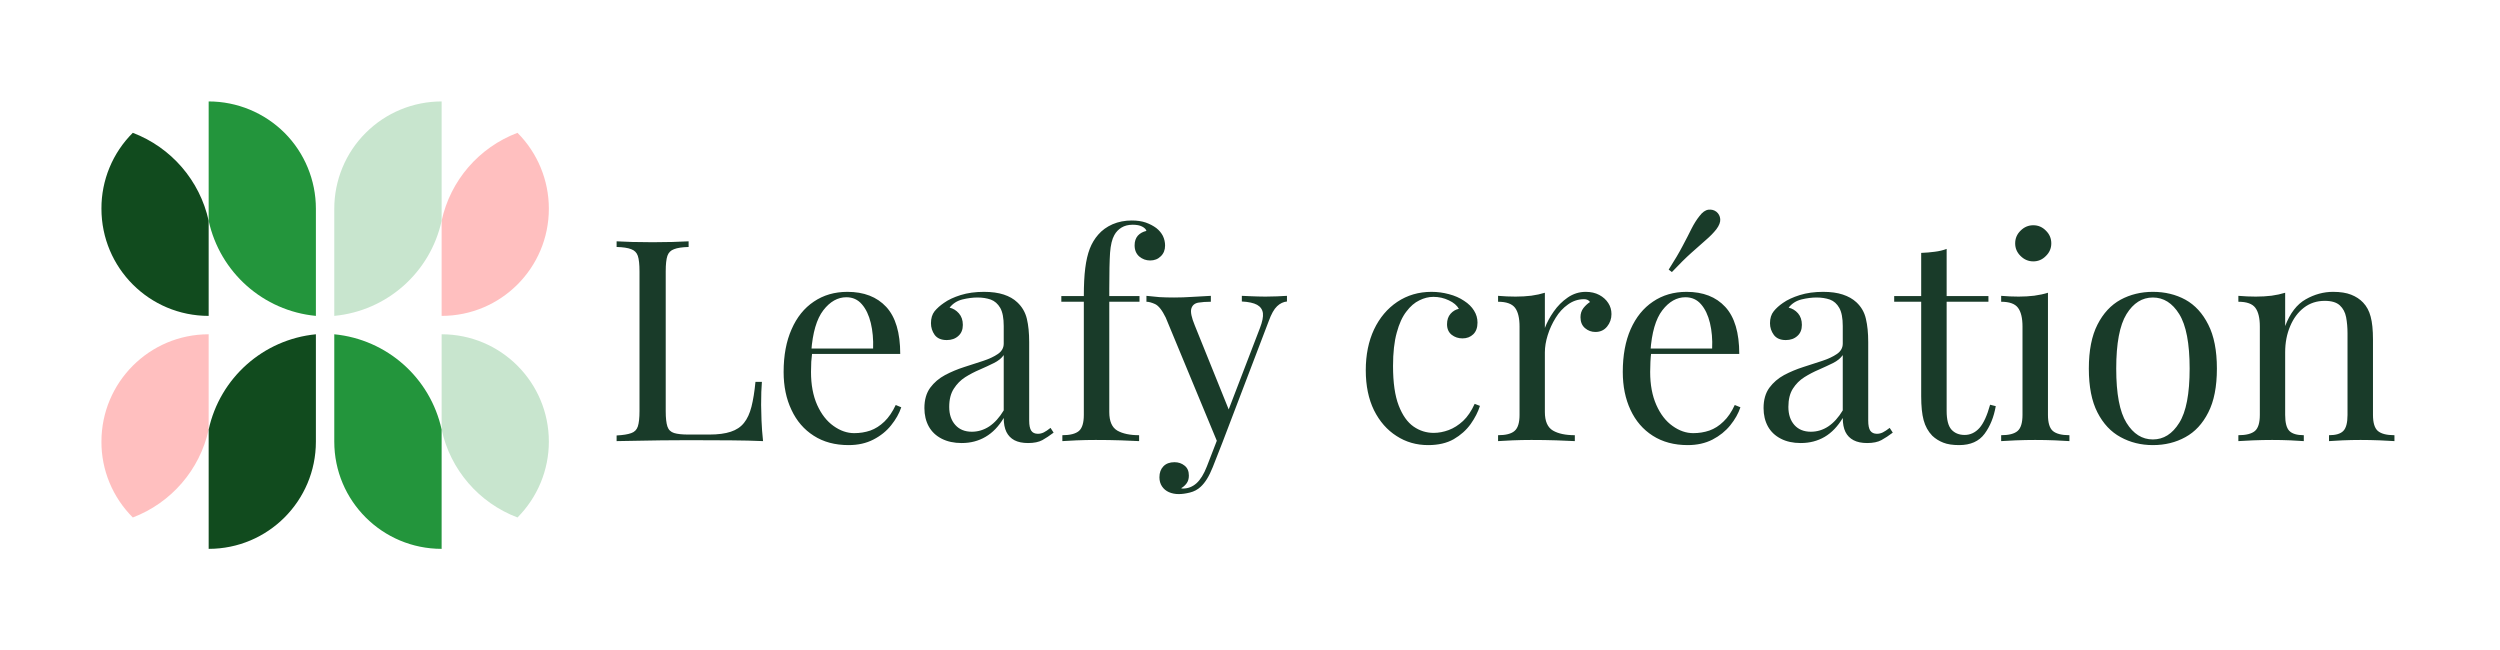
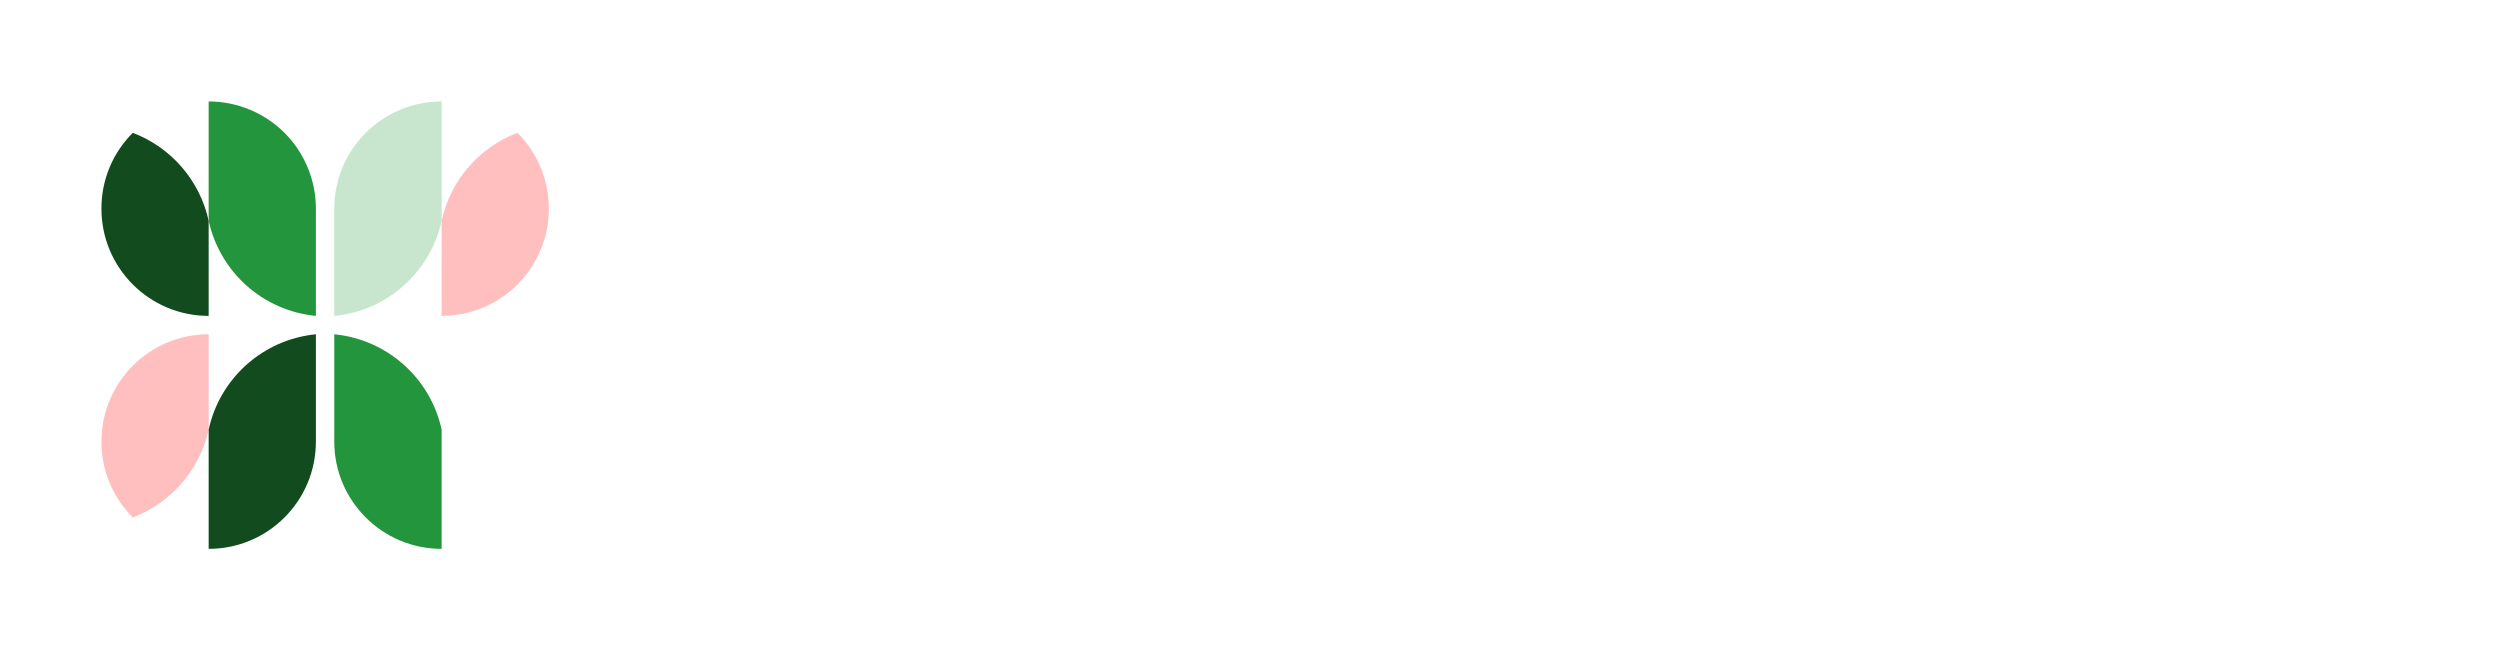
<svg xmlns="http://www.w3.org/2000/svg" viewBox="0 0 19.445 5.058" version="1.1">
  <g transform="matrix(1,0,0,1,4.704,1.627)">
    <rect fill="#ffffff" y="-8.821" x="-4.704" height="19.445" width="19.445" />
    <g clip-path="url(#SvgjsClipPath1002)">
      <g clip-path="url(#SvgjsClipPath10005b0f7270-bfd4-4cd3-9e74-5bf4799ab64c)">
        <path fill-rule="evenodd" transform="matrix(1,0,0,1,0,0)" fill="#ffbfbf" d="M -0.435 -0.004 C -0.435 -0.225 -0.523 -0.438 -0.679 -0.594 C -0.979 -0.48 -1.201 -0.223 -1.269 0.09 L -1.269 0.83 C -0.808 0.83 -0.435 0.457 -0.435 -0.004 Z" />
      </g>
      <g clip-path="url(#SvgjsClipPath10005b0f7270-bfd4-4cd3-9e74-5bf4799ab64c)">
        <path fill-rule="evenodd" transform="matrix(1,0,0,1,0,0)" fill="#c8e5ce" d="M -1.269 -0.838 C -1.491 -0.838 -1.703 -0.75 -1.859 -0.594 C -2.016 -0.438 -2.104 -0.225 -2.104 -0.004 L -2.104 0.83 C -1.694 0.791 -1.357 0.492 -1.269 0.09 Z" />
      </g>
      <g clip-path="url(#SvgjsClipPath10005b0f7270-bfd4-4cd3-9e74-5bf4799ab64c)">
-         <path fill-rule="evenodd" transform="matrix(1,0,0,1,0,0)" fill="#c8e5ce" d="M -0.435 1.808 C -0.435 2.029 -0.523 2.241 -0.679 2.398 C -0.979 2.284 -1.201 2.027 -1.269 1.714 L -1.269 0.973 C -0.808 0.973 -0.435 1.347 -0.435 1.808 Z" />
-       </g>
+         </g>
      <g clip-path="url(#SvgjsClipPath10005b0f7270-bfd4-4cd3-9e74-5bf4799ab64c)">
        <path fill-rule="evenodd" transform="matrix(1,0,0,1,0,0)" fill="#23953c" d="M -1.269 2.642 C -1.73 2.642 -2.104 2.269 -2.104 1.808 L -2.104 0.973 C -1.694 1.013 -1.357 1.312 -1.269 1.714 Z" />
      </g>
      <g clip-path="url(#SvgjsClipPath10005b0f7270-bfd4-4cd3-9e74-5bf4799ab64c)">
        <path fill-rule="evenodd" transform="matrix(1,0,0,1,0,0)" fill="#114b1e" d="M -3.915 -0.004 C -3.916 -0.225 -3.828 -0.438 -3.671 -0.594 C -3.372 -0.48 -3.15 -0.223 -3.081 0.09 L -3.081 0.83 C -3.542 0.83 -3.915 0.457 -3.915 -0.004 Z" />
      </g>
      <g clip-path="url(#SvgjsClipPath10005b0f7270-bfd4-4cd3-9e74-5bf4799ab64c)">
        <path fill-rule="evenodd" transform="matrix(1,0,0,1,0,0)" fill="#23953c" d="M -3.081 -0.838 C -2.86 -0.838 -2.648 -0.75 -2.491 -0.594 C -2.335 -0.438 -2.247 -0.225 -2.247 -0.004 L -2.247 0.83 C -2.656 0.791 -2.993 0.492 -3.081 0.09 Z" />
      </g>
      <g clip-path="url(#SvgjsClipPath10005b0f7270-bfd4-4cd3-9e74-5bf4799ab64c)">
        <path fill-rule="evenodd" transform="matrix(1,0,0,1,0,0)" fill="#ffbfbf" d="M -3.915 1.808 C -3.916 2.029 -3.828 2.241 -3.671 2.398 C -3.372 2.284 -3.15 2.027 -3.081 1.714 L -3.081 0.973 C -3.542 0.973 -3.915 1.347 -3.915 1.808 Z" />
      </g>
      <g clip-path="url(#SvgjsClipPath10005b0f7270-bfd4-4cd3-9e74-5bf4799ab64c)">
        <path fill-rule="evenodd" transform="matrix(1,0,0,1,0,0)" fill="#114b1e" d="M -3.081 2.642 C -2.62 2.642 -2.247 2.269 -2.247 1.808 L -2.247 0.973 C -2.656 1.013 -2.993 1.312 -3.081 1.714 Z" />
      </g>
    </g>
    <g>
-       <path fill-rule="nonzero" fill="#193b29" d="M 0.652 0.25 L 0.652 0.294 Q 0.577 0.296 0.539 0.311 Q 0.5 0.325 0.487 0.363 Q 0.474 0.402 0.474 0.483 L 0.474 1.571 Q 0.474 1.65 0.487 1.69 Q 0.5 1.729 0.539 1.741 Q 0.577 1.753 0.652 1.753 L 0.812 1.753 Q 0.915 1.753 0.98 1.731 Q 1.045 1.71 1.083 1.662 Q 1.121 1.615 1.141 1.536 Q 1.161 1.457 1.172 1.343 L 1.222 1.343 Q 1.216 1.411 1.216 1.523 Q 1.216 1.565 1.219 1.643 Q 1.222 1.72 1.231 1.804 Q 1.119 1.799 0.979 1.798 Q 0.838 1.797 0.729 1.797 Q 0.68 1.797 0.605 1.797 Q 0.529 1.797 0.441 1.798 Q 0.353 1.799 0.263 1.801 Q 0.173 1.802 0.092 1.804 L 0.092 1.76 Q 0.167 1.756 0.205 1.742 Q 0.244 1.729 0.257 1.69 Q 0.27 1.65 0.27 1.571 L 0.27 0.483 Q 0.27 0.402 0.257 0.363 Q 0.244 0.325 0.205 0.311 Q 0.167 0.296 0.092 0.294 L 0.092 0.25 Q 0.138 0.252 0.213 0.255 Q 0.287 0.257 0.373 0.257 Q 0.45 0.257 0.526 0.255 Q 0.601 0.252 0.652 0.25 M 1.887 0.643 Q 2.08 0.643 2.189 0.76 Q 2.298 0.878 2.298 1.126 L 1.523 1.126 L 1.521 1.084 L 2.087 1.084 Q 2.091 0.977 2.069 0.885 Q 2.047 0.794 2 0.74 Q 1.953 0.685 1.879 0.685 Q 1.778 0.685 1.7 0.786 Q 1.622 0.887 1.606 1.106 L 1.613 1.115 Q 1.609 1.148 1.606 1.187 Q 1.604 1.227 1.604 1.266 Q 1.604 1.415 1.652 1.523 Q 1.701 1.631 1.779 1.686 Q 1.857 1.742 1.94 1.742 Q 2.006 1.742 2.065 1.722 Q 2.124 1.701 2.175 1.652 Q 2.225 1.604 2.263 1.523 L 2.306 1.541 Q 2.282 1.613 2.227 1.681 Q 2.173 1.749 2.089 1.792 Q 2.006 1.835 1.896 1.835 Q 1.738 1.835 1.625 1.762 Q 1.512 1.69 1.452 1.561 Q 1.391 1.433 1.391 1.266 Q 1.391 1.073 1.453 0.934 Q 1.514 0.794 1.626 0.719 Q 1.738 0.643 1.887 0.643 M 2.776 1.819 Q 2.686 1.819 2.62 1.785 Q 2.554 1.751 2.52 1.69 Q 2.486 1.628 2.486 1.547 Q 2.486 1.451 2.531 1.389 Q 2.576 1.328 2.647 1.29 Q 2.717 1.253 2.795 1.228 Q 2.873 1.203 2.943 1.18 Q 3.013 1.157 3.058 1.126 Q 3.103 1.095 3.103 1.045 L 3.103 0.909 Q 3.103 0.816 3.076 0.768 Q 3.048 0.72 3.002 0.703 Q 2.956 0.687 2.899 0.687 Q 2.844 0.687 2.782 0.702 Q 2.719 0.718 2.682 0.766 Q 2.723 0.775 2.754 0.81 Q 2.785 0.845 2.785 0.9 Q 2.785 0.955 2.75 0.986 Q 2.715 1.018 2.66 1.018 Q 2.596 1.018 2.566 0.978 Q 2.537 0.937 2.537 0.887 Q 2.537 0.83 2.565 0.794 Q 2.594 0.759 2.638 0.729 Q 2.688 0.693 2.768 0.668 Q 2.848 0.643 2.949 0.643 Q 3.039 0.643 3.103 0.664 Q 3.167 0.685 3.208 0.724 Q 3.265 0.777 3.283 0.853 Q 3.301 0.928 3.301 1.034 L 3.301 1.644 Q 3.301 1.699 3.317 1.723 Q 3.333 1.747 3.369 1.747 Q 3.393 1.747 3.415 1.736 Q 3.437 1.725 3.467 1.701 L 3.491 1.738 Q 3.445 1.773 3.404 1.796 Q 3.362 1.819 3.292 1.819 Q 3.228 1.819 3.186 1.797 Q 3.145 1.775 3.124 1.733 Q 3.103 1.69 3.103 1.624 Q 3.044 1.723 2.961 1.771 Q 2.879 1.819 2.776 1.819 M 2.855 1.731 Q 2.927 1.731 2.99 1.69 Q 3.053 1.648 3.103 1.565 L 3.103 1.135 Q 3.077 1.172 3.026 1.197 Q 2.976 1.222 2.916 1.248 Q 2.857 1.273 2.803 1.307 Q 2.75 1.341 2.715 1.396 Q 2.679 1.451 2.679 1.538 Q 2.679 1.626 2.727 1.679 Q 2.774 1.731 2.855 1.731 M 4.099 0.088 Q 4.161 0.088 4.208 0.104 Q 4.255 0.121 4.29 0.147 Q 4.323 0.173 4.341 0.208 Q 4.358 0.244 4.358 0.283 Q 4.358 0.334 4.325 0.366 Q 4.292 0.399 4.242 0.399 Q 4.194 0.399 4.157 0.368 Q 4.121 0.336 4.121 0.281 Q 4.121 0.235 4.146 0.206 Q 4.172 0.178 4.213 0.169 Q 4.207 0.149 4.179 0.135 Q 4.152 0.121 4.106 0.121 Q 4.055 0.121 4.019 0.143 Q 3.983 0.165 3.963 0.202 Q 3.937 0.248 3.93 0.339 Q 3.924 0.43 3.924 0.619 L 3.924 0.676 L 4.159 0.676 L 4.159 0.72 L 3.924 0.72 L 3.924 1.578 Q 3.924 1.685 3.986 1.722 Q 4.049 1.758 4.156 1.758 L 4.156 1.804 Q 4.106 1.802 4.014 1.798 Q 3.922 1.795 3.818 1.795 Q 3.744 1.795 3.67 1.798 Q 3.597 1.802 3.559 1.804 L 3.559 1.758 Q 3.649 1.758 3.688 1.725 Q 3.726 1.692 3.726 1.6 L 3.726 0.72 L 3.551 0.72 L 3.551 0.676 L 3.726 0.676 Q 3.726 0.546 3.737 0.459 Q 3.748 0.371 3.772 0.308 Q 3.796 0.246 3.838 0.198 Q 3.882 0.147 3.95 0.117 Q 4.018 0.088 4.099 0.088 M 5.306 0.674 L 5.306 0.718 Q 5.264 0.722 5.229 0.755 Q 5.194 0.788 5.164 0.871 L 4.804 1.815 L 4.766 1.815 L 4.363 0.843 Q 4.321 0.757 4.28 0.738 Q 4.24 0.72 4.213 0.72 L 4.213 0.674 Q 4.262 0.68 4.314 0.684 Q 4.367 0.687 4.428 0.687 Q 4.496 0.687 4.572 0.682 Q 4.648 0.678 4.714 0.674 L 4.714 0.72 Q 4.659 0.72 4.616 0.727 Q 4.573 0.735 4.562 0.774 Q 4.551 0.812 4.589 0.904 L 4.859 1.573 L 4.845 1.578 L 5.096 0.924 Q 5.124 0.851 5.119 0.809 Q 5.113 0.766 5.074 0.744 Q 5.034 0.722 4.955 0.718 L 4.955 0.674 Q 4.995 0.676 5.023 0.677 Q 5.052 0.678 5.079 0.679 Q 5.106 0.68 5.139 0.68 Q 5.19 0.68 5.23 0.678 Q 5.271 0.676 5.306 0.674 M 4.804 1.815 L 4.729 2.006 Q 4.707 2.061 4.684 2.098 Q 4.661 2.135 4.635 2.159 Q 4.6 2.192 4.551 2.204 Q 4.503 2.216 4.464 2.216 Q 4.422 2.216 4.388 2.201 Q 4.354 2.186 4.334 2.156 Q 4.314 2.126 4.314 2.085 Q 4.314 2.032 4.345 2 Q 4.376 1.968 4.431 1.968 Q 4.477 1.968 4.51 1.995 Q 4.543 2.021 4.543 2.072 Q 4.543 2.109 4.525 2.133 Q 4.507 2.157 4.483 2.17 Q 4.488 2.173 4.491 2.173 Q 4.494 2.173 4.496 2.173 Q 4.556 2.173 4.602 2.132 Q 4.648 2.091 4.683 2.001 L 4.762 1.797 L 4.804 1.815 M 6.43 0.643 Q 6.5 0.643 6.566 0.661 Q 6.632 0.678 6.684 0.713 Q 6.735 0.746 6.761 0.789 Q 6.788 0.832 6.788 0.882 Q 6.788 0.941 6.755 0.973 Q 6.722 1.005 6.671 1.005 Q 6.623 1.005 6.587 0.977 Q 6.551 0.948 6.551 0.895 Q 6.551 0.845 6.578 0.814 Q 6.605 0.783 6.643 0.775 Q 6.621 0.735 6.565 0.709 Q 6.509 0.682 6.445 0.682 Q 6.39 0.682 6.336 0.709 Q 6.281 0.735 6.235 0.796 Q 6.188 0.856 6.16 0.96 Q 6.131 1.064 6.131 1.22 Q 6.131 1.413 6.175 1.527 Q 6.219 1.641 6.291 1.691 Q 6.362 1.74 6.447 1.74 Q 6.505 1.74 6.564 1.718 Q 6.623 1.696 6.676 1.647 Q 6.728 1.598 6.766 1.514 L 6.807 1.53 Q 6.785 1.6 6.735 1.671 Q 6.684 1.742 6.603 1.789 Q 6.522 1.835 6.404 1.835 Q 6.267 1.835 6.158 1.764 Q 6.048 1.694 5.983 1.564 Q 5.919 1.433 5.919 1.253 Q 5.919 1.073 5.983 0.936 Q 6.048 0.799 6.164 0.721 Q 6.281 0.643 6.43 0.643 M 7.63 0.643 Q 7.69 0.643 7.735 0.667 Q 7.78 0.691 7.805 0.73 Q 7.83 0.768 7.83 0.816 Q 7.83 0.871 7.796 0.913 Q 7.762 0.955 7.705 0.955 Q 7.659 0.955 7.624 0.925 Q 7.589 0.895 7.589 0.84 Q 7.589 0.799 7.612 0.769 Q 7.635 0.74 7.663 0.722 Q 7.648 0.7 7.617 0.7 Q 7.549 0.7 7.492 0.741 Q 7.435 0.781 7.396 0.845 Q 7.356 0.909 7.334 0.98 Q 7.312 1.051 7.312 1.113 L 7.312 1.578 Q 7.312 1.685 7.375 1.722 Q 7.437 1.758 7.545 1.758 L 7.545 1.804 Q 7.494 1.802 7.402 1.798 Q 7.31 1.795 7.207 1.795 Q 7.132 1.795 7.059 1.798 Q 6.985 1.802 6.948 1.804 L 6.948 1.758 Q 7.038 1.758 7.076 1.725 Q 7.115 1.692 7.115 1.6 L 7.115 0.913 Q 7.115 0.814 7.08 0.767 Q 7.044 0.72 6.948 0.72 L 6.948 0.674 Q 7.018 0.68 7.084 0.68 Q 7.148 0.68 7.206 0.673 Q 7.264 0.665 7.312 0.65 L 7.312 0.924 Q 7.336 0.86 7.381 0.796 Q 7.426 0.731 7.49 0.687 Q 7.554 0.643 7.63 0.643 M 8.414 0.643 Q 8.607 0.643 8.715 0.76 Q 8.824 0.878 8.824 1.126 L 8.049 1.126 L 8.047 1.084 L 8.613 1.084 Q 8.618 0.977 8.596 0.885 Q 8.574 0.794 8.527 0.74 Q 8.48 0.685 8.405 0.685 Q 8.304 0.685 8.226 0.786 Q 8.148 0.887 8.133 1.106 L 8.139 1.115 Q 8.135 1.148 8.133 1.187 Q 8.131 1.227 8.131 1.266 Q 8.131 1.415 8.179 1.523 Q 8.227 1.631 8.305 1.686 Q 8.383 1.742 8.466 1.742 Q 8.532 1.742 8.591 1.722 Q 8.651 1.701 8.701 1.652 Q 8.752 1.604 8.789 1.523 L 8.833 1.541 Q 8.809 1.613 8.754 1.681 Q 8.699 1.749 8.616 1.792 Q 8.532 1.835 8.423 1.835 Q 8.265 1.835 8.151 1.762 Q 8.038 1.69 7.978 1.561 Q 7.918 1.433 7.918 1.266 Q 7.918 1.073 7.979 0.934 Q 8.041 0.794 8.153 0.719 Q 8.265 0.643 8.414 0.643 M 8.646 0.02 Q 8.673 0.042 8.676 0.077 Q 8.679 0.112 8.646 0.156 Q 8.613 0.198 8.565 0.239 Q 8.517 0.281 8.452 0.339 Q 8.387 0.397 8.3 0.489 L 8.275 0.47 Q 8.344 0.362 8.384 0.285 Q 8.425 0.208 8.453 0.151 Q 8.482 0.094 8.515 0.053 Q 8.548 0.009 8.584 0.004 Q 8.62 -2.220446049250313e-16 8.646 0.02 M 9.302 1.819 Q 9.212 1.819 9.147 1.785 Q 9.081 1.751 9.047 1.69 Q 9.013 1.628 9.013 1.547 Q 9.013 1.451 9.058 1.389 Q 9.103 1.328 9.173 1.29 Q 9.243 1.253 9.321 1.228 Q 9.399 1.203 9.469 1.18 Q 9.539 1.157 9.584 1.126 Q 9.629 1.095 9.629 1.045 L 9.629 0.909 Q 9.629 0.816 9.602 0.768 Q 9.575 0.72 9.529 0.703 Q 9.482 0.687 9.425 0.687 Q 9.37 0.687 9.308 0.702 Q 9.245 0.718 9.208 0.766 Q 9.25 0.775 9.281 0.81 Q 9.311 0.845 9.311 0.9 Q 9.311 0.955 9.276 0.986 Q 9.241 1.018 9.186 1.018 Q 9.123 1.018 9.093 0.978 Q 9.063 0.937 9.063 0.887 Q 9.063 0.83 9.092 0.794 Q 9.12 0.759 9.164 0.729 Q 9.215 0.693 9.295 0.668 Q 9.375 0.643 9.476 0.643 Q 9.566 0.643 9.629 0.664 Q 9.693 0.685 9.735 0.724 Q 9.792 0.777 9.809 0.853 Q 9.827 0.928 9.827 1.034 L 9.827 1.644 Q 9.827 1.699 9.843 1.723 Q 9.86 1.747 9.895 1.747 Q 9.919 1.747 9.941 1.736 Q 9.963 1.725 9.994 1.701 L 10.018 1.738 Q 9.972 1.773 9.93 1.796 Q 9.888 1.819 9.818 1.819 Q 9.755 1.819 9.713 1.797 Q 9.671 1.775 9.65 1.733 Q 9.629 1.69 9.629 1.624 Q 9.57 1.723 9.488 1.771 Q 9.406 1.819 9.302 1.819 M 9.381 1.731 Q 9.454 1.731 9.516 1.69 Q 9.579 1.648 9.629 1.565 L 9.629 1.135 Q 9.603 1.172 9.553 1.197 Q 9.502 1.222 9.443 1.248 Q 9.384 1.273 9.33 1.307 Q 9.276 1.341 9.241 1.396 Q 9.206 1.451 9.206 1.538 Q 9.206 1.626 9.253 1.679 Q 9.3 1.731 9.381 1.731 M 10.437 0.309 L 10.437 0.676 L 10.762 0.676 L 10.762 0.72 L 10.437 0.72 L 10.437 1.569 Q 10.437 1.672 10.474 1.714 Q 10.512 1.756 10.577 1.756 Q 10.643 1.756 10.692 1.702 Q 10.74 1.648 10.775 1.521 L 10.819 1.532 Q 10.797 1.659 10.732 1.747 Q 10.667 1.835 10.534 1.835 Q 10.459 1.835 10.411 1.816 Q 10.362 1.797 10.325 1.762 Q 10.277 1.712 10.258 1.641 Q 10.239 1.571 10.239 1.455 L 10.239 0.72 L 10.029 0.72 L 10.029 0.676 L 10.239 0.676 L 10.239 0.34 Q 10.294 0.338 10.345 0.331 Q 10.395 0.325 10.437 0.309 M 11.111 0.125 Q 11.168 0.125 11.209 0.167 Q 11.251 0.208 11.251 0.266 Q 11.251 0.323 11.209 0.364 Q 11.168 0.406 11.111 0.406 Q 11.054 0.406 11.012 0.364 Q 10.97 0.323 10.97 0.266 Q 10.97 0.208 11.012 0.167 Q 11.054 0.125 11.111 0.125 M 11.225 0.65 L 11.225 1.6 Q 11.225 1.692 11.263 1.725 Q 11.302 1.758 11.392 1.758 L 11.392 1.804 Q 11.354 1.802 11.279 1.798 Q 11.203 1.795 11.126 1.795 Q 11.051 1.795 10.975 1.798 Q 10.898 1.802 10.861 1.804 L 10.861 1.758 Q 10.951 1.758 10.989 1.725 Q 11.027 1.692 11.027 1.6 L 11.027 0.913 Q 11.027 0.814 10.992 0.767 Q 10.957 0.72 10.861 0.72 L 10.861 0.674 Q 10.931 0.68 10.997 0.68 Q 11.06 0.68 11.118 0.673 Q 11.177 0.665 11.225 0.65 M 12.041 0.643 Q 12.182 0.643 12.294 0.704 Q 12.406 0.766 12.472 0.898 Q 12.539 1.029 12.539 1.24 Q 12.539 1.451 12.472 1.581 Q 12.406 1.712 12.294 1.773 Q 12.182 1.835 12.041 1.835 Q 11.903 1.835 11.79 1.773 Q 11.677 1.712 11.61 1.581 Q 11.543 1.451 11.543 1.24 Q 11.543 1.029 11.61 0.898 Q 11.677 0.766 11.79 0.704 Q 11.903 0.643 12.041 0.643 M 12.041 0.687 Q 11.916 0.687 11.836 0.816 Q 11.756 0.946 11.756 1.24 Q 11.756 1.534 11.836 1.662 Q 11.916 1.791 12.041 1.791 Q 12.166 1.791 12.246 1.662 Q 12.327 1.534 12.327 1.24 Q 12.327 0.946 12.246 0.816 Q 12.166 0.687 12.041 0.687 M 13.443 0.643 Q 13.527 0.643 13.583 0.665 Q 13.639 0.687 13.676 0.726 Q 13.718 0.77 13.735 0.836 Q 13.753 0.902 13.753 1.014 L 13.753 1.6 Q 13.753 1.692 13.791 1.725 Q 13.83 1.758 13.92 1.758 L 13.92 1.804 Q 13.882 1.802 13.806 1.798 Q 13.729 1.795 13.656 1.795 Q 13.584 1.795 13.515 1.798 Q 13.446 1.802 13.411 1.804 L 13.411 1.758 Q 13.49 1.758 13.522 1.725 Q 13.555 1.692 13.555 1.6 L 13.555 0.966 Q 13.555 0.898 13.544 0.84 Q 13.533 0.783 13.495 0.748 Q 13.457 0.713 13.378 0.713 Q 13.285 0.713 13.216 0.766 Q 13.147 0.819 13.109 0.91 Q 13.07 1.001 13.07 1.113 L 13.07 1.6 Q 13.07 1.692 13.103 1.725 Q 13.136 1.758 13.215 1.758 L 13.215 1.804 Q 13.18 1.802 13.111 1.798 Q 13.042 1.795 12.969 1.795 Q 12.897 1.795 12.82 1.798 Q 12.743 1.802 12.706 1.804 L 12.706 1.758 Q 12.796 1.758 12.835 1.725 Q 12.873 1.692 12.873 1.6 L 12.873 0.913 Q 12.873 0.814 12.838 0.767 Q 12.803 0.72 12.706 0.72 L 12.706 0.674 Q 12.776 0.68 12.842 0.68 Q 12.906 0.68 12.964 0.673 Q 13.022 0.665 13.07 0.65 L 13.07 0.909 Q 13.127 0.759 13.23 0.701 Q 13.332 0.643 13.443 0.643" />
-     </g>
+       </g>
    <g />
  </g>
  <defs>
    <clipPath id="SvgjsClipPath1002">
      <path d="M -3.915 -0.838 h 3.48 v 3.481 h -3.48 Z" />
    </clipPath>
    <clipPath id="SvgjsClipPath10005b0f7270-bfd4-4cd3-9e74-5bf4799ab64c">
      <path d="M -3.915 -0.838 L -0.435 -0.838 L -0.435 2.642 L -3.915 2.642 Z" />
    </clipPath>
  </defs>
</svg>